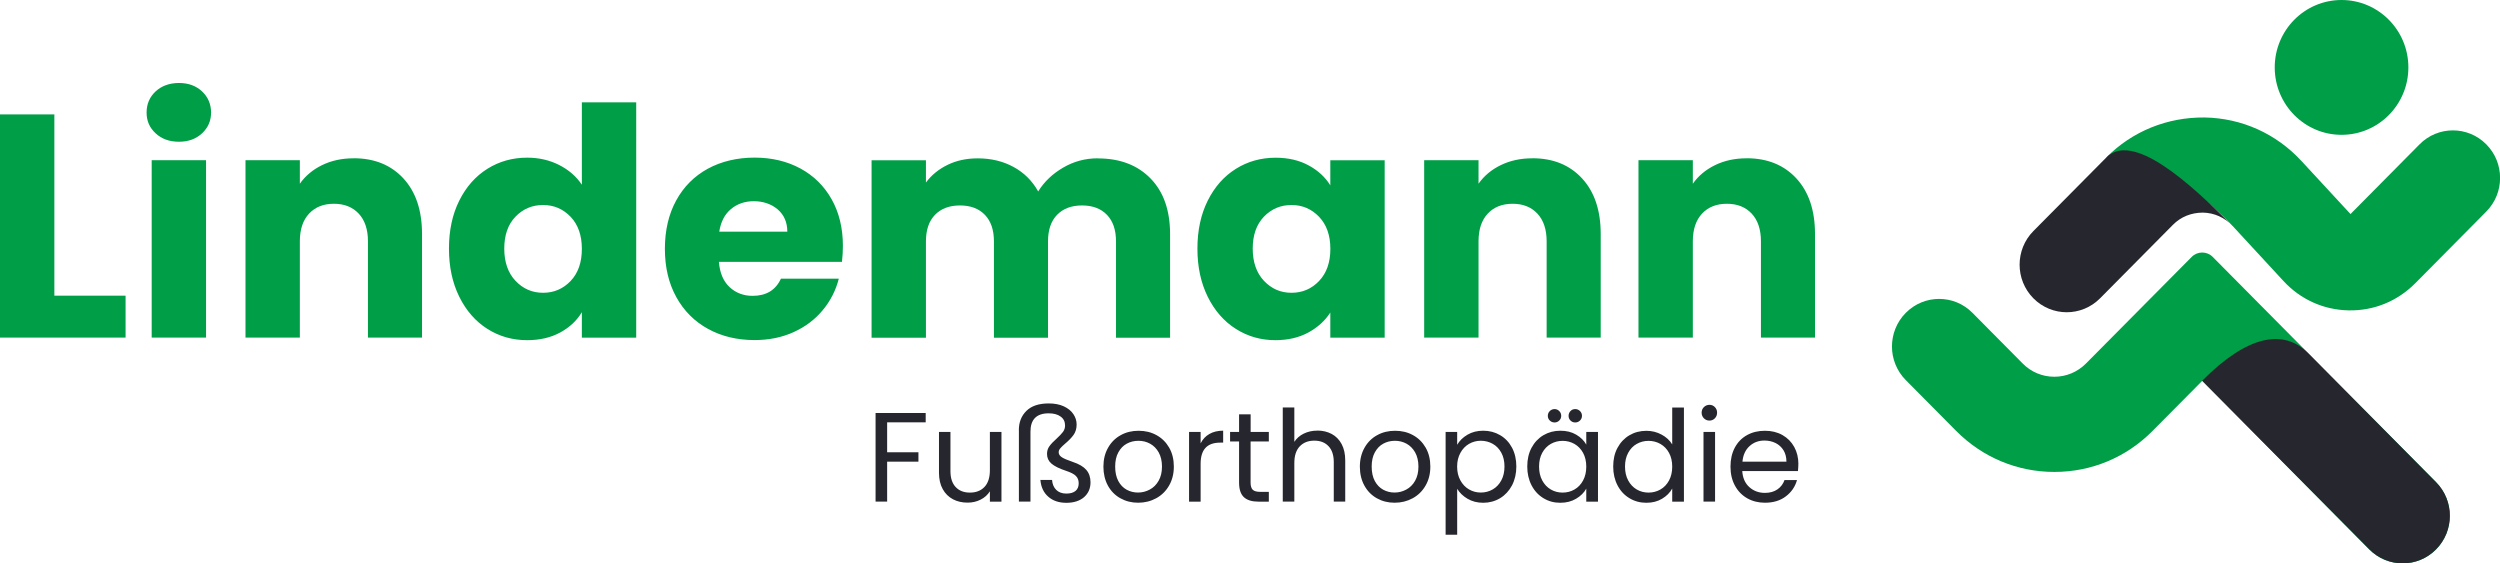
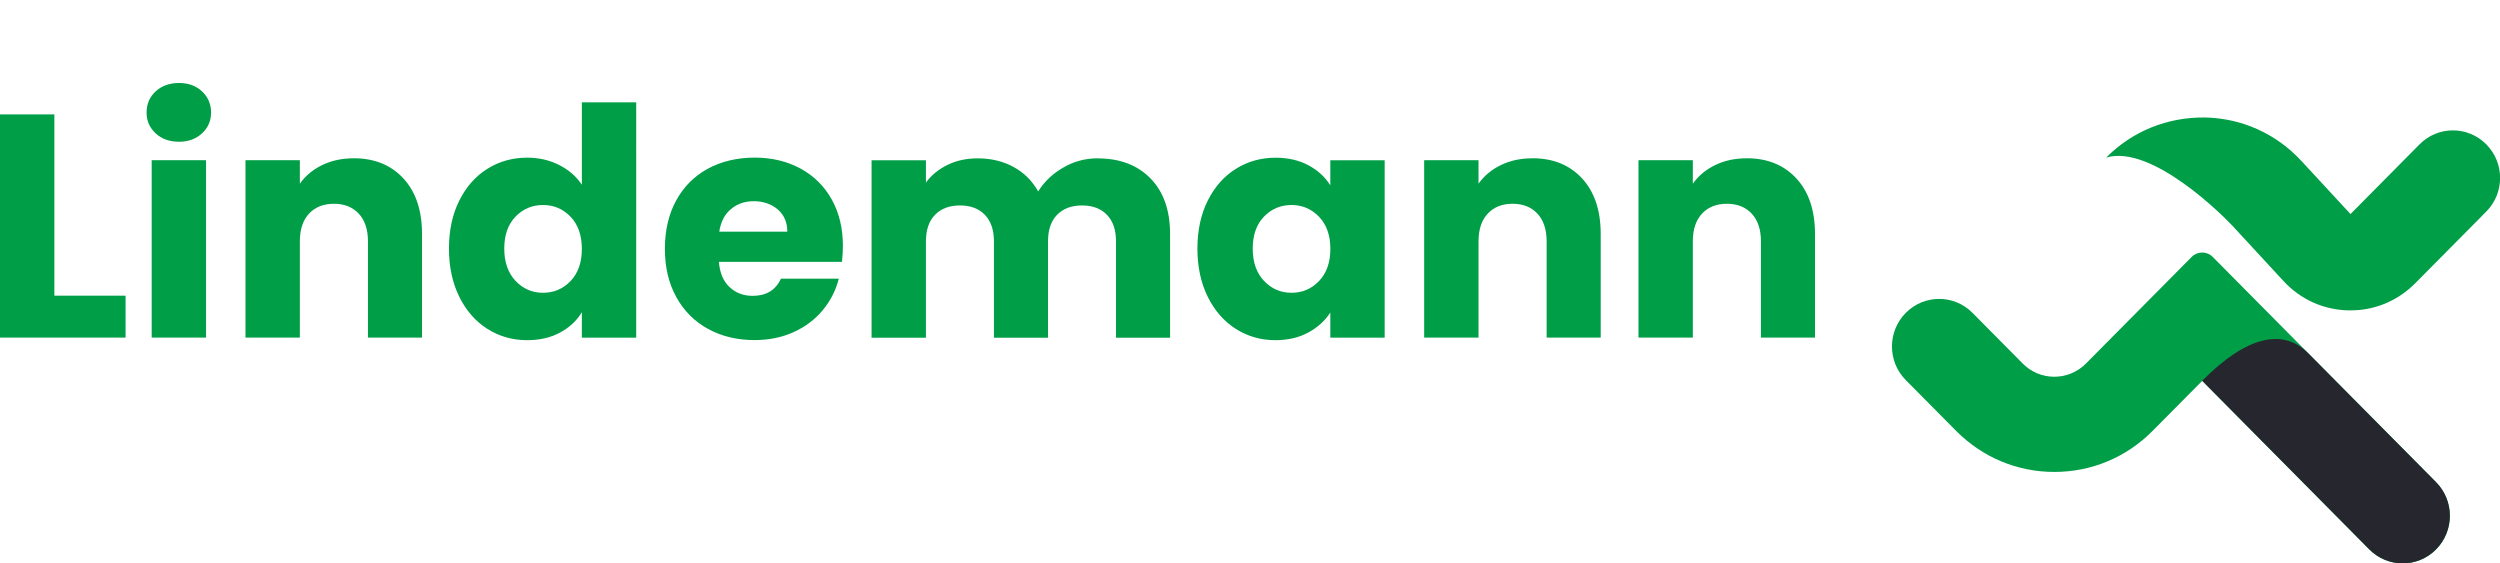
<svg xmlns="http://www.w3.org/2000/svg" id="Ebene_2" viewBox="0 0 505.84 113.98">
  <defs>
    <style>.cls-1{fill:#26262e;}.cls-1,.cls-2,.cls-3{stroke-width:0px;}.cls-2{fill:#009f47;}.cls-3{fill:#009e47;}</style>
  </defs>
  <g id="Ebene_1-2">
    <path class="cls-2" d="M353.39,32.03c-2.36,0-4.48.46-6.37,1.38-1.89.92-3.39,2.18-4.5,3.76v-4.76h-11v35.9h11v-19.49c0-2.4.62-4.27,1.87-5.6,1.24-1.33,2.92-1.99,5.02-1.99s3.77.66,5.02,1.99c1.24,1.33,1.87,3.2,1.87,5.6v19.49h10.94v-20.97c0-4.76-1.25-8.5-3.76-11.23-2.51-2.72-5.87-4.09-10.07-4.09M310.03,32.03c-2.36,0-4.48.46-6.37,1.38-1.89.92-3.39,2.18-4.5,3.76v-4.76h-11v35.9h11v-19.49c0-2.4.62-4.27,1.87-5.6,1.24-1.33,2.92-1.99,5.02-1.99s3.77.66,5.02,1.99c1.24,1.33,1.87,3.2,1.87,5.6v19.49h10.94v-20.97c0-4.76-1.25-8.5-3.76-11.23s-5.87-4.09-10.07-4.09M269.18,50.36c0,2.74-.77,4.91-2.29,6.5-1.52,1.59-3.37,2.38-5.57,2.38s-4.04-.8-5.57-2.41c-1.52-1.61-2.28-3.79-2.28-6.53s.76-4.9,2.28-6.47,3.38-2.35,5.57-2.35,4.04.79,5.57,2.38c1.52,1.59,2.29,3.75,2.29,6.5M242.28,50.3c0,3.69.7,6.94,2.09,9.75,1.39,2.81,3.29,4.98,5.69,6.5,2.4,1.52,5.06,2.28,7.98,2.28,2.53,0,4.75-.51,6.66-1.54,1.9-1.03,3.39-2.38,4.47-4.05v5.08h11v-35.9h-11v5.08c-1.03-1.67-2.5-3.02-4.41-4.05-1.91-1.03-4.13-1.54-6.66-1.54-2.96,0-5.64.75-8.04,2.25-2.4,1.5-4.3,3.65-5.69,6.43-1.39,2.79-2.09,6.03-2.09,9.71M222.15,32.03c-2.54,0-4.87.62-7.01,1.87-2.15,1.24-3.84,2.85-5.08,4.83-1.2-2.14-2.86-3.8-4.99-4.95-2.12-1.16-4.54-1.74-7.24-1.74-2.28,0-4.31.44-6.11,1.32s-3.26,2.07-4.37,3.57v-4.5h-11v35.9h11v-19.49c0-2.32.61-4.11,1.83-5.37s2.9-1.9,5.05-1.9,3.83.63,5.05,1.9,1.83,3.06,1.83,5.37v19.49h10.94v-19.49c0-2.32.61-4.11,1.83-5.37s2.9-1.9,5.05-1.9,3.83.63,5.05,1.9c1.22,1.27,1.83,3.06,1.83,5.37v19.49h10.94v-20.97c0-4.8-1.32-8.56-3.96-11.26-2.64-2.7-6.19-4.05-10.65-4.05M145.53,46.89c.3-1.97,1.08-3.5,2.35-4.57s2.82-1.61,4.66-1.61,3.54.56,4.83,1.67c1.29,1.12,1.93,2.62,1.93,4.5h-13.77ZM170.55,49.78c0-3.6-.76-6.76-2.28-9.46-1.52-2.7-3.63-4.78-6.34-6.24s-5.79-2.19-9.26-2.19-6.71.75-9.46,2.25c-2.74,1.5-4.88,3.65-6.4,6.43s-2.28,6.05-2.28,9.78.77,6.99,2.32,9.78c1.54,2.79,3.69,4.93,6.43,6.43,2.74,1.5,5.88,2.25,9.39,2.25,2.92,0,5.55-.54,7.91-1.61,2.36-1.07,4.32-2.55,5.89-4.44,1.57-1.89,2.65-4.01,3.25-6.37h-11.71c-1.07,2.32-2.98,3.47-5.73,3.47-1.84,0-3.4-.59-4.66-1.77-1.27-1.18-1.98-2.88-2.16-5.11h24.9c.13-1.12.19-2.19.19-3.22M117.73,50.36c0,2.74-.76,4.91-2.28,6.5-1.52,1.59-3.38,2.38-5.57,2.38s-4.04-.8-5.57-2.41c-1.52-1.61-2.28-3.79-2.28-6.53s.76-4.9,2.28-6.47,3.38-2.35,5.57-2.35,4.04.79,5.57,2.38c1.52,1.59,2.28,3.75,2.28,6.5M90.84,50.3c0,3.69.7,6.94,2.09,9.75s3.29,4.98,5.69,6.5c2.4,1.52,5.08,2.28,8.04,2.28,2.53,0,4.75-.51,6.66-1.54,1.91-1.03,3.38-2.4,4.41-4.12v5.15h11V20.71h-11v16.66c-1.12-1.67-2.65-3-4.6-3.99-1.95-.99-4.11-1.48-6.47-1.48-2.96,0-5.64.75-8.04,2.25-2.4,1.5-4.3,3.65-5.69,6.43s-2.09,6.03-2.09,9.71M71.54,32.03c-2.36,0-4.48.46-6.37,1.38-1.89.92-3.39,2.18-4.5,3.76v-4.76h-11v35.9h11v-19.49c0-2.4.62-4.27,1.87-5.6,1.24-1.33,2.92-1.99,5.02-1.99s3.77.66,5.02,1.99c1.24,1.33,1.87,3.2,1.87,5.6v19.49h10.94v-20.97c0-4.76-1.25-8.5-3.76-11.23-2.51-2.72-5.87-4.09-10.07-4.09M30.69,68.31h11v-35.9h-11v35.9ZM36.22,28.68c1.89,0,3.44-.57,4.66-1.7,1.22-1.14,1.83-2.54,1.83-4.21s-.61-3.14-1.83-4.28c-1.22-1.14-2.78-1.7-4.66-1.7s-3.51.57-4.73,1.7c-1.22,1.14-1.83,2.56-1.83,4.28s.61,3.08,1.83,4.21c1.22,1.14,2.8,1.7,4.73,1.7M11,23.15H0v45.16h25.41v-8.49h-14.41V23.15Z" />
-     <path class="cls-1" d="M361.46,93.41h-8.9c.12-1.33.6-2.38,1.43-3.14.83-.76,1.84-1.13,3.02-1.13.83,0,1.57.17,2.25.5.68.34,1.21.83,1.61,1.47.39.64.59,1.41.59,2.3M363.88,93.9c0-1.29-.28-2.44-.84-3.46-.56-1.02-1.35-1.82-2.38-2.41-1.03-.58-2.21-.87-3.55-.87s-2.58.29-3.64.89c-1.06.59-1.88,1.44-2.46,2.53-.58,1.1-.87,2.38-.87,3.84s.3,2.74.9,3.84c.6,1.11,1.43,1.96,2.48,2.56,1.06.6,2.25.9,3.59.9,1.68,0,3.09-.42,4.22-1.28,1.13-.85,1.89-1.95,2.27-3.31h-2.53c-.27.79-.75,1.42-1.43,1.89-.68.47-1.52.71-2.54.71-1.23,0-2.28-.39-3.15-1.17-.87-.78-1.34-1.87-1.43-3.25h11.27c.05-.5.08-.97.08-1.42M344.68,101.49h2.34v-14.1h-2.34v14.1ZM345.89,85.1c.43,0,.79-.16,1.09-.46.3-.31.45-.69.45-1.14s-.15-.82-.45-1.13c-.3-.31-.66-.46-1.09-.46s-.82.16-1.13.46c-.31.31-.46.69-.46,1.13s.16.83.46,1.14c.31.31.69.46,1.13.46M338.35,94.42c0,1.06-.21,1.99-.64,2.79-.43.8-1.01,1.41-1.74,1.83-.73.42-1.53.63-2.41.63s-1.67-.21-2.39-.63c-.72-.42-1.3-1.03-1.73-1.83-.43-.79-.64-1.74-.64-2.81s.21-1.99.64-2.78c.43-.79,1-1.39,1.73-1.8.72-.41,1.52-.62,2.39-.62s1.68.21,2.41.63c.73.42,1.31,1.02,1.74,1.81.43.79.64,1.72.64,2.78M326.41,94.39c0,1.42.29,2.69.87,3.81s1.38,1.98,2.41,2.6c1.02.62,2.16.93,3.41.93s2.28-.27,3.19-.81c.91-.54,1.6-1.23,2.06-2.07v2.65h2.37v-19.04h-2.37v7.46c-.5-.83-1.22-1.49-2.16-1.99-.94-.51-1.97-.76-3.06-.76-1.27,0-2.42.3-3.44.9-1.02.6-1.82,1.45-2.41,2.54s-.87,2.35-.87,3.8M318.72,85.48c.38,0,.7-.13.97-.39.26-.26.4-.57.4-.95s-.13-.7-.4-.97c-.27-.26-.59-.4-.97-.4s-.7.13-.95.4c-.26.27-.39.59-.39.97s.13.7.39.95c.26.26.57.39.95.39M314.55,85.48c.36,0,.68-.13.94-.39.27-.26.4-.57.4-.95s-.13-.7-.4-.97c-.26-.26-.58-.4-.94-.4s-.7.13-.97.4c-.27.27-.4.59-.4.97s.13.7.4.95c.27.26.59.39.97.39M320.96,94.42c0,1.06-.21,1.99-.64,2.79-.43.8-1.01,1.41-1.74,1.83-.73.42-1.53.63-2.41.63s-1.67-.21-2.39-.63c-.72-.42-1.3-1.03-1.73-1.83-.43-.79-.64-1.74-.64-2.81s.21-1.99.64-2.78c.43-.79,1.01-1.39,1.73-1.8.72-.41,1.52-.62,2.39-.62s1.68.21,2.41.63c.73.42,1.31,1.02,1.74,1.81s.64,1.72.64,2.78M309.02,94.39c0,1.42.29,2.69.87,3.81.58,1.12,1.38,1.98,2.4,2.6,1.01.62,2.14.93,3.39.93s2.29-.27,3.21-.81c.92-.54,1.61-1.22,2.07-2.05v2.63h2.37v-14.11h-2.37v2.57c-.44-.8-1.12-1.47-2.03-2.01s-1.98-.8-3.22-.8-2.39.3-3.41.9c-1.02.6-1.82,1.45-2.41,2.54-.58,1.09-.87,2.35-.87,3.8M304.41,94.39c0,1.08-.21,2.02-.64,2.81-.43.8-1.01,1.41-1.74,1.83-.73.42-1.53.63-2.41.63s-1.65-.21-2.38-.63c-.73-.42-1.31-1.03-1.75-1.83-.44-.79-.66-1.73-.66-2.79s.22-1.97.66-2.77c.43-.8,1.02-1.41,1.75-1.83.73-.42,1.52-.63,2.38-.63s1.68.21,2.41.62c.73.41,1.31,1.01,1.74,1.8.43.79.64,1.72.64,2.78M294.84,89.99v-2.6h-2.34v20.8h2.34v-9.29c.48.8,1.18,1.48,2.1,2.02.92.54,1.98.81,3.18.81s2.39-.31,3.41-.93c1.02-.62,1.82-1.49,2.41-2.6.58-1.12.87-2.39.87-3.81s-.29-2.71-.87-3.8c-.58-1.09-1.38-1.94-2.41-2.54-1.02-.6-2.16-.9-3.41-.9s-2.28.27-3.2.81c-.92.54-1.61,1.22-2.07,2.02M282.18,99.66c-.84,0-1.61-.19-2.32-.58-.71-.39-1.27-.98-1.69-1.76-.42-.79-.63-1.76-.63-2.91s.21-2.1.64-2.88c.43-.79,1-1.38,1.71-1.76.71-.39,1.5-.58,2.35-.58s1.62.19,2.34.58c.72.39,1.3.98,1.75,1.76.44.79.67,1.75.67,2.88s-.23,2.09-.68,2.88-1.05,1.38-1.79,1.77c-.73.4-1.53.6-2.36.6M282.18,101.72c1.33,0,2.55-.3,3.65-.9s1.97-1.45,2.61-2.56c.64-1.1.97-2.39.97-3.84s-.31-2.74-.94-3.84c-.63-1.09-1.48-1.94-2.56-2.53-1.08-.6-2.29-.89-3.63-.89s-2.55.29-3.63.89c-1.08.59-1.94,1.44-2.56,2.55-.62,1.1-.94,2.38-.94,3.82s.31,2.74.92,3.84c.61,1.11,1.45,1.96,2.52,2.56,1.07.6,2.27.9,3.59.9M266.55,87.13c-1.01,0-1.92.2-2.74.6-.81.39-1.45.95-1.92,1.67v-6.95h-2.34v19.04h2.34v-7.8c0-1.47.36-2.6,1.09-3.37.73-.77,1.71-1.16,2.95-1.16s2.18.38,2.88,1.12c.71.75,1.06,1.82,1.06,3.23v7.98h2.32v-8.32c0-1.3-.24-2.41-.73-3.32-.49-.91-1.16-1.59-2.02-2.05-.86-.45-1.82-.68-2.88-.68M256.73,89.32v-1.93h-3.68v-3.55h-2.34v3.55h-1.82v1.93h1.82v8.32c0,1.37.33,2.36.98,2.96.65.6,1.63.9,2.93.9h2.11v-1.98h-1.73c-.72,0-1.23-.14-1.52-.42-.29-.28-.44-.77-.44-1.45v-8.32h3.68ZM242.93,89.68v-2.29h-2.34v14.11h2.34v-7.67c0-2.85,1.31-4.27,3.94-4.27h.62v-2.42c-1.09,0-2.03.23-2.79.67-.77.44-1.35,1.07-1.76,1.88M230.27,99.66c-.84,0-1.61-.19-2.32-.58-.7-.39-1.27-.98-1.68-1.76-.42-.79-.63-1.76-.63-2.91s.21-2.1.64-2.88c.43-.79,1-1.38,1.71-1.76.71-.39,1.5-.58,2.36-.58s1.62.19,2.34.58c.72.39,1.31.98,1.75,1.76.44.79.67,1.75.67,2.88s-.23,2.09-.69,2.88c-.45.79-1.05,1.38-1.79,1.77-.74.4-1.53.6-2.37.6M230.27,101.72c1.34,0,2.56-.3,3.66-.9,1.1-.6,1.97-1.45,2.61-2.56.64-1.1.97-2.39.97-3.84s-.31-2.74-.94-3.84c-.63-1.09-1.48-1.94-2.56-2.53-1.08-.6-2.29-.89-3.63-.89s-2.55.29-3.62.89c-1.08.59-1.94,1.44-2.56,2.55-.63,1.1-.94,2.38-.94,3.82s.31,2.74.91,3.84c.61,1.11,1.45,1.96,2.53,2.56,1.07.6,2.27.9,3.59.9M206.16,87.05v14.44h2.34v-14.15c0-2.47,1.23-3.71,3.68-3.71,1.03,0,1.84.22,2.43.66.6.43.89,1.04.89,1.81,0,.48-.14.91-.42,1.29-.28.38-.72.83-1.3,1.37-.63.56-1.12,1.07-1.44,1.52-.33.44-.49.97-.49,1.57,0,.79.3,1.44.89,1.95.59.51,1.58,1.01,2.97,1.47.94.31,1.61.65,1.98,1.03.38.38.57.87.57,1.49,0,.67-.21,1.18-.64,1.54-.43.36-1.05.54-1.86.54-.86,0-1.54-.25-2.05-.75-.5-.5-.78-1.17-.84-2.01h-2.36c.12,1.44.65,2.57,1.59,3.39.94.83,2.17,1.24,3.66,1.24s2.72-.39,3.59-1.15c.86-.76,1.3-1.76,1.3-3,0-1.01-.28-1.85-.85-2.51-.57-.66-1.48-1.2-2.73-1.61-1.12-.38-1.87-.7-2.27-.98-.39-.27-.59-.6-.59-.98,0-.27.1-.54.31-.78.2-.25.54-.57,1-.97.72-.6,1.29-1.19,1.7-1.76.41-.57.62-1.28.62-2.1,0-.76-.22-1.46-.66-2.11-.43-.65-1.08-1.17-1.93-1.57-.85-.39-1.87-.59-3.05-.59-1.99,0-3.5.5-4.52,1.51-1.02,1-1.53,2.3-1.53,3.9M200.29,87.39v7.75c0,1.47-.36,2.6-1.08,3.37-.72.77-1.71,1.16-2.96,1.16s-2.18-.38-2.88-1.12c-.7-.75-1.06-1.81-1.06-3.21v-7.95h-2.32v8.26c0,1.3.25,2.41.76,3.32.5.91,1.2,1.59,2.07,2.05.87.46,1.86.68,2.96.68.96,0,1.84-.2,2.64-.61.8-.4,1.42-.97,1.87-1.68v2.09h2.34v-14.11h-2.34ZM177.16,83.55v17.94h2.34v-8.08h6.33v-1.9h-6.33v-6.05h7.8v-1.9h-10.14Z" />
    <path class="cls-3" d="M426.15,31.89c5.32-5.37,12.39-8.19,19.92-8.12,7.52.13,14.49,3.27,19.62,8.83l9.9,10.71,13.98-14.11c3.72-3.76,9.76-3.76,13.49,0s3.73,9.85,0,13.61l-14.4,14.53c-3.59,3.61-8.33,5.55-13.42,5.46-5.07-.09-9.76-2.2-13.21-5.94l-10.3-11.15c-1.57-1.7-16.26-16.59-25.57-13.83" />
-     <path class="cls-1" d="M451.72,45.72c-1.57-1.7-3.7-2.66-5.99-2.7-2.34,0-4.47.84-6.09,2.49l-14.72,14.85c-3.73,3.76-9.76,3.76-13.49,0-3.72-3.76-3.72-9.85,0-13.61l14.72-14.85c5.32-5.37,16.72,4.89,25.57,13.83" />
-     <path class="cls-3" d="M487.3,13.64c0,7.53-6.05,13.64-13.52,13.64s-13.52-6.11-13.52-13.64,6.05-13.64,13.52-13.64,13.52,6.11,13.52,13.64" />
    <path class="cls-3" d="M447.71,51.98c-1.17-1.18-3.08-1.18-4.25,0l-21.4,21.58c-1.71,1.72-3.98,2.67-6.4,2.67s-4.69-.95-6.39-2.67l-10.17-10.26c-3.72-3.76-9.76-3.76-13.49,0-3.73,3.76-3.73,9.85,0,13.61l10.17,10.26c5.31,5.36,12.37,8.32,19.89,8.32s14.58-2.95,19.89-8.32l10.03-10.11,33.82,34.12c3.73,3.76,9.77,3.76,13.49,0,3.73-3.76,3.73-9.85,0-13.61l-45.18-45.58Z" />
    <path class="cls-1" d="M445.58,77.04l33.82,34.12c3.73,3.76,9.77,3.76,13.49,0,3.73-3.76,3.73-9.85,0-13.61,0,0-20.82-21-25.86-26.08-5.03-5.08-12.41-3.55-21.45,5.57" />
  </g>
</svg>